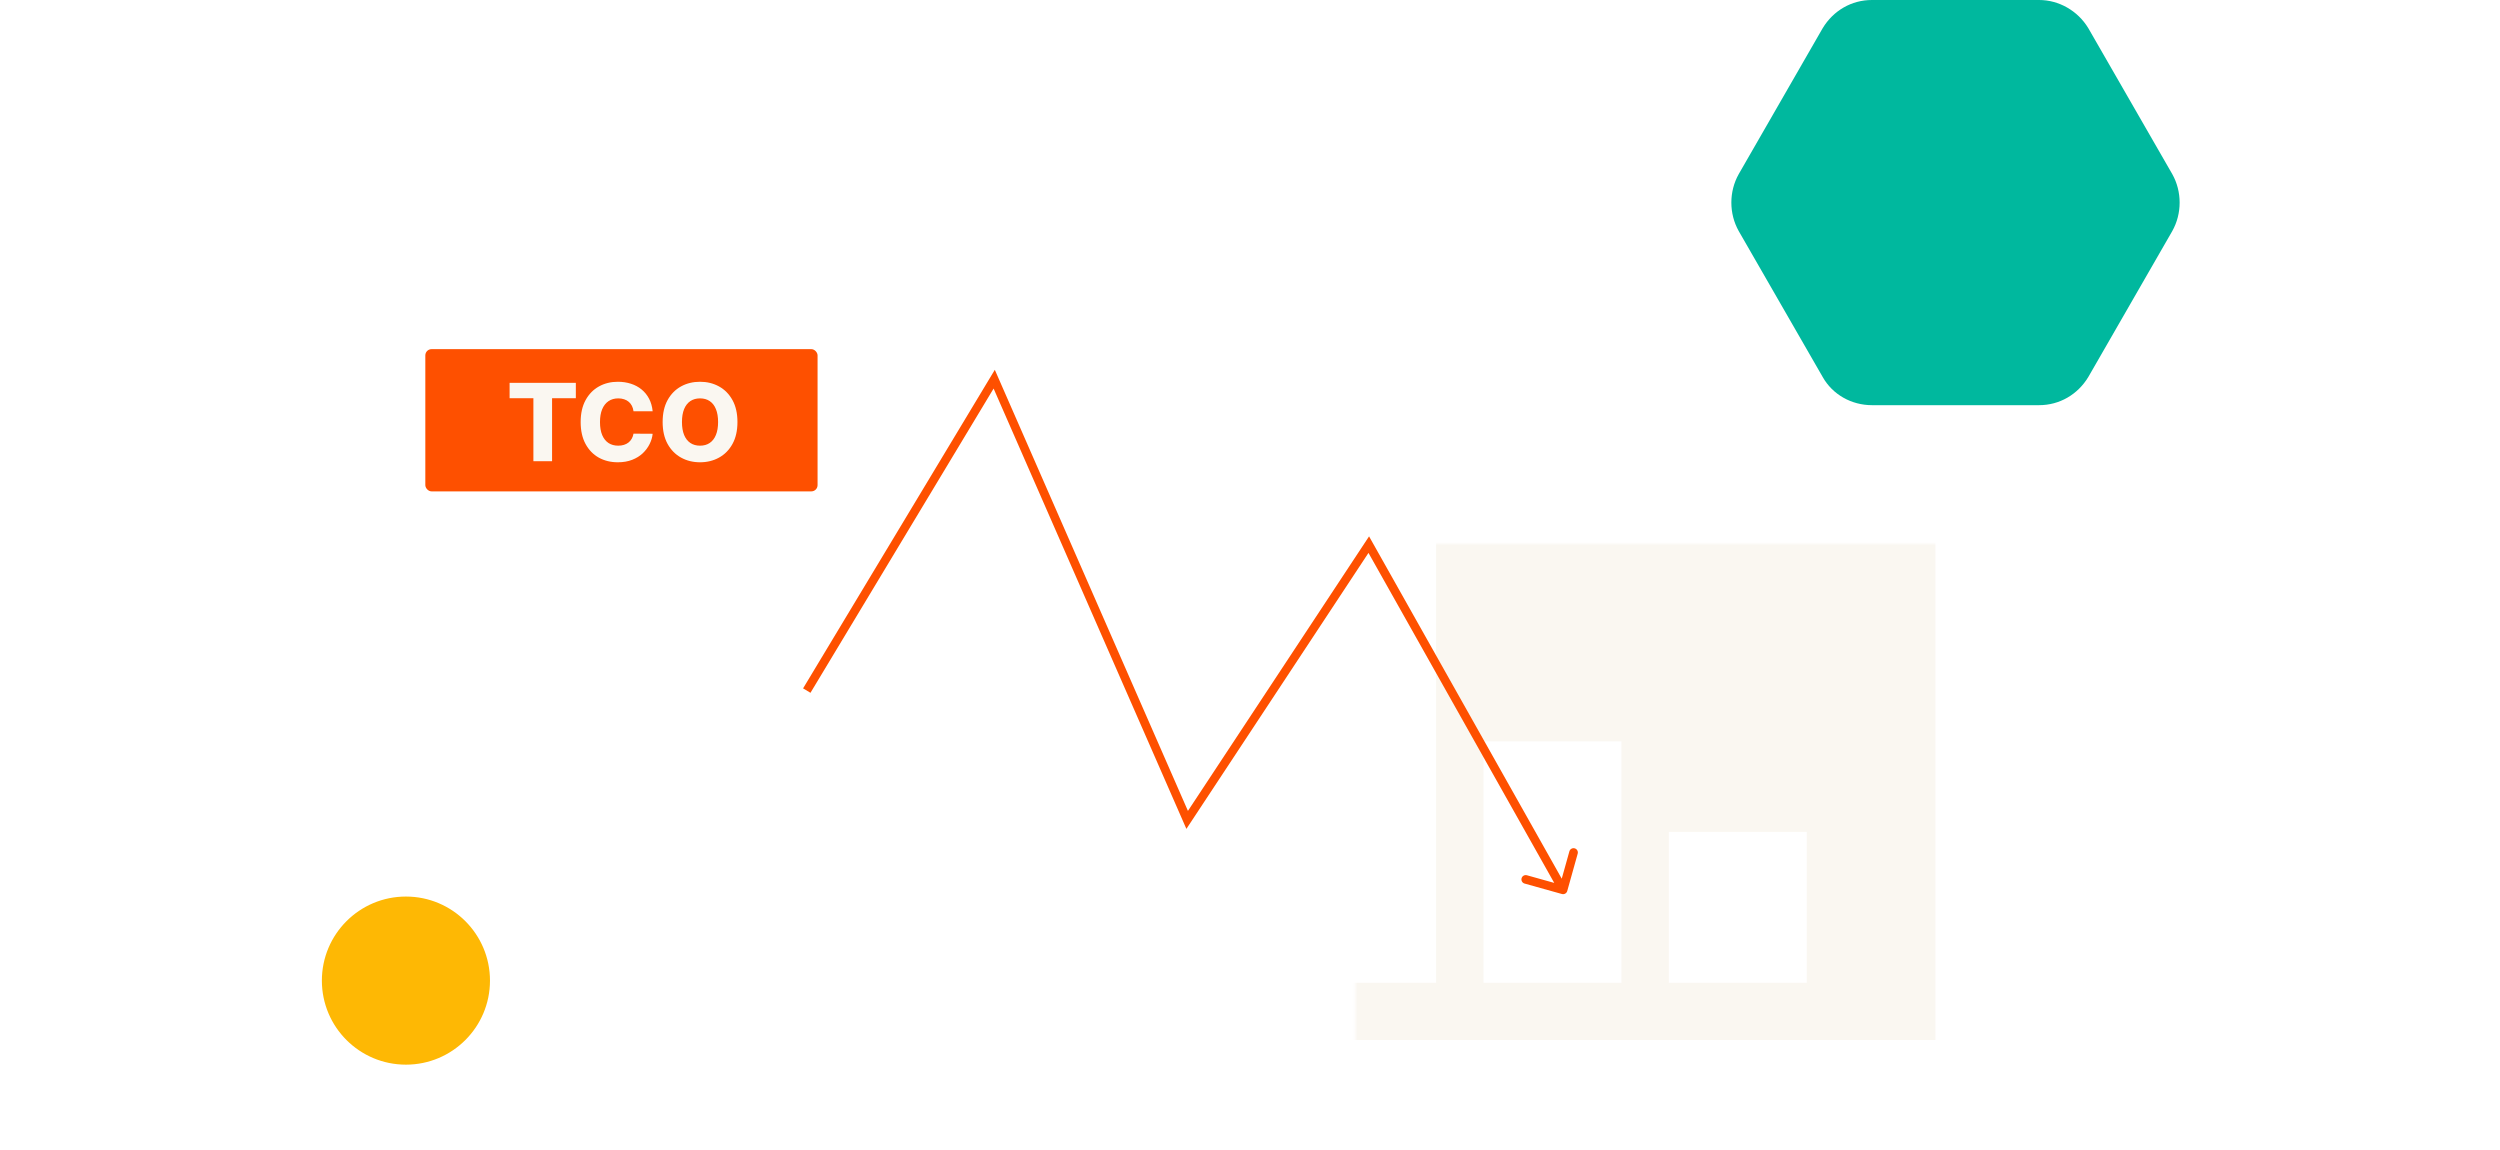
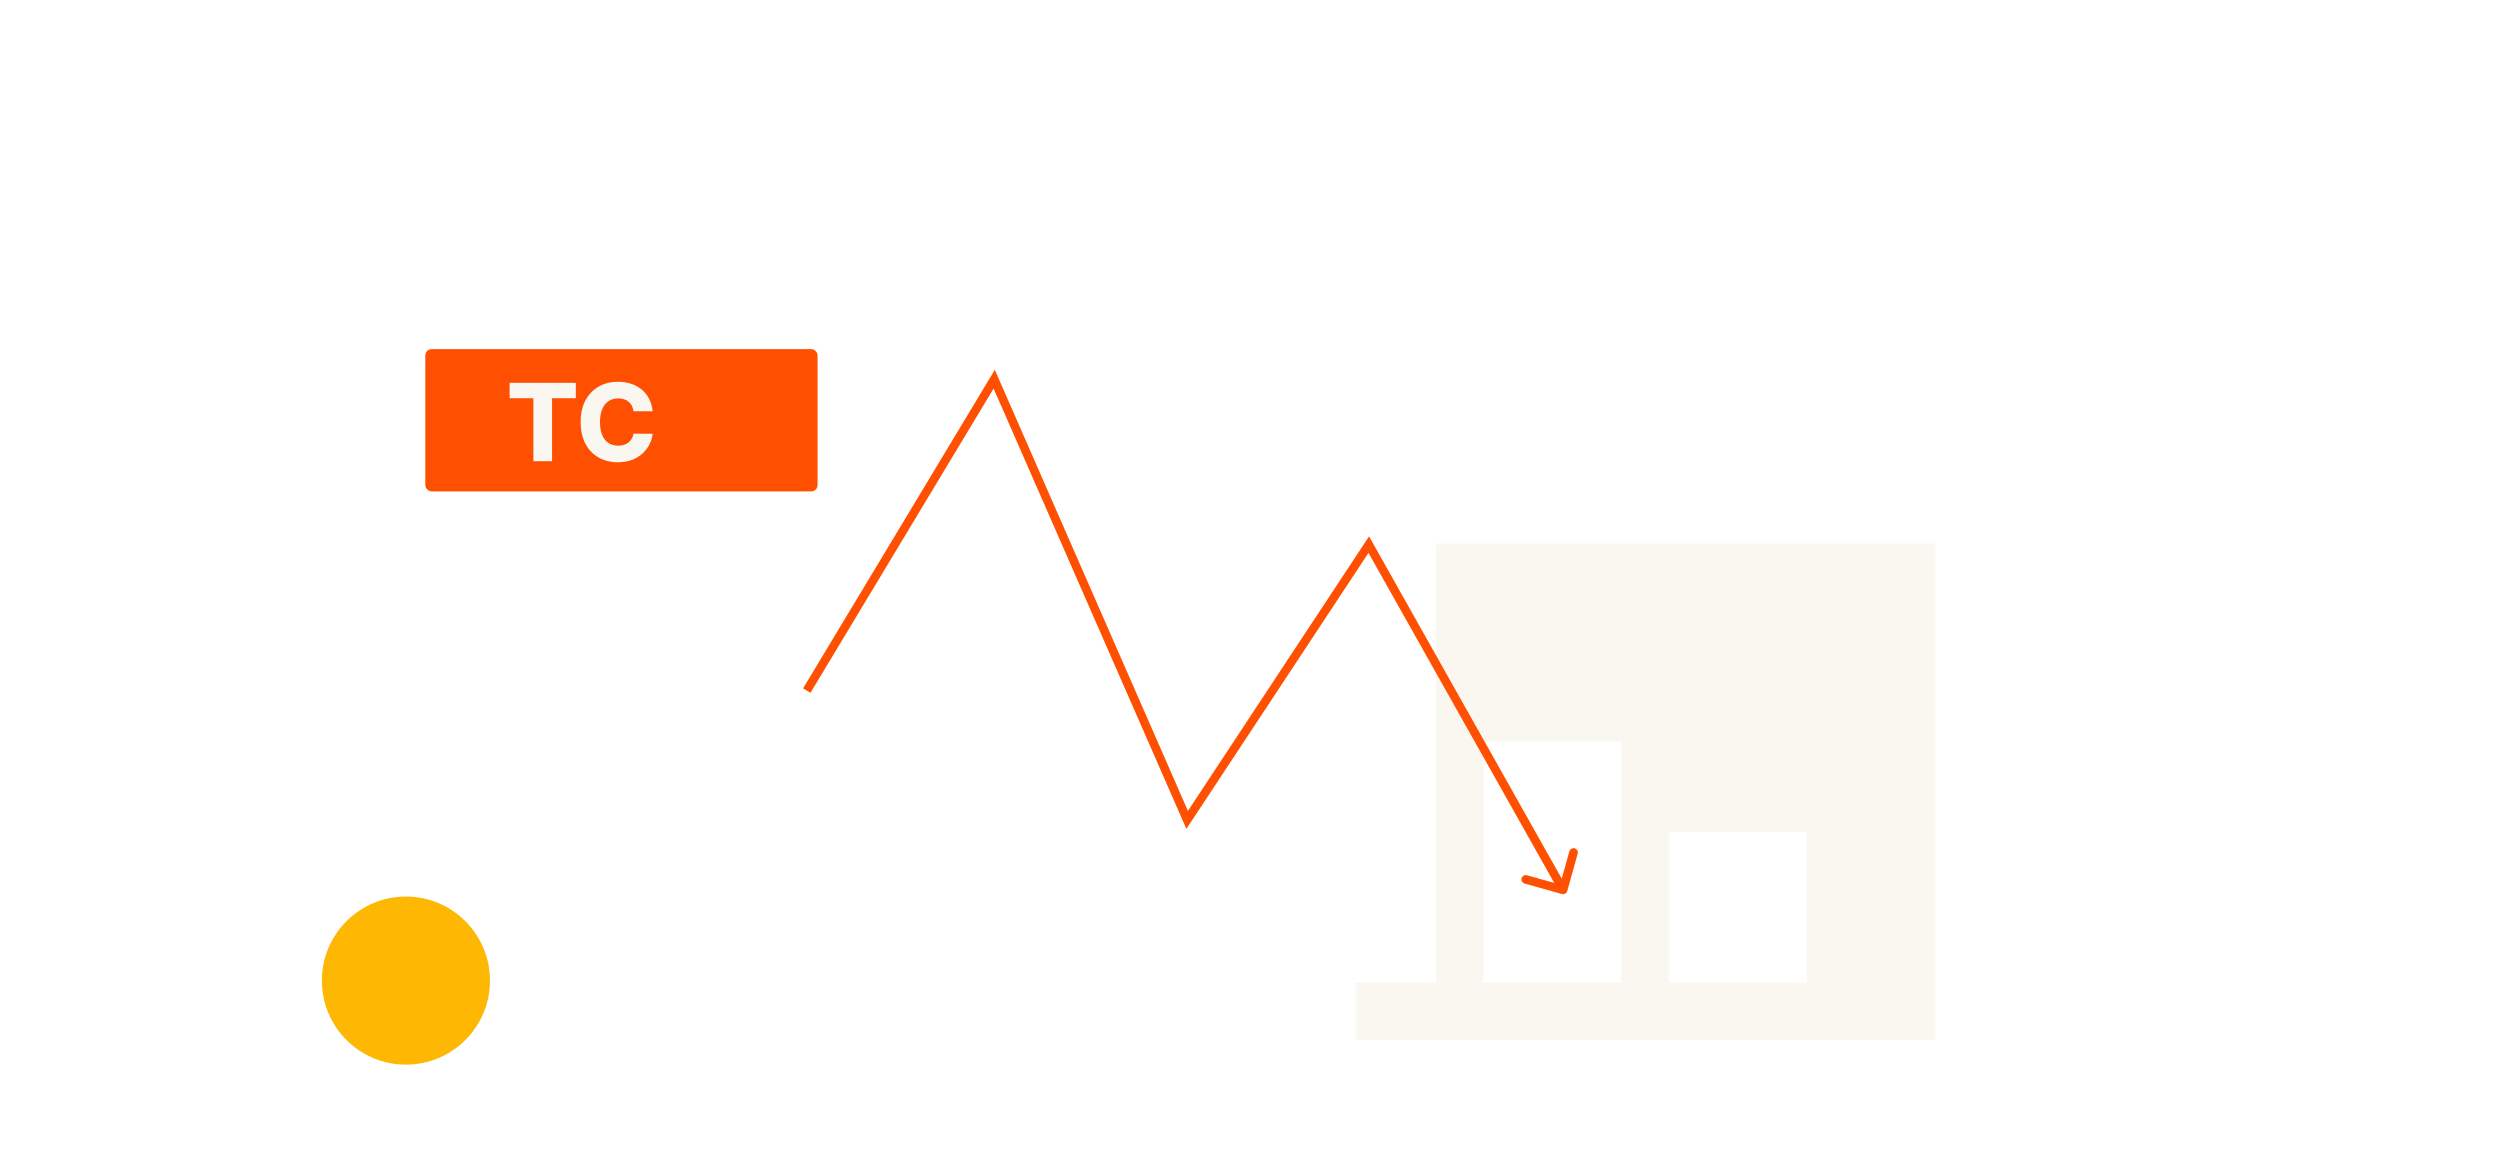
<svg xmlns="http://www.w3.org/2000/svg" width="800" height="368" viewBox="0 0 800 368" fill="none">
  <circle cx="129.897" cy="313.793" r="26.897" fill="#FEB804" />
-   <path fill-rule="evenodd" clip-rule="evenodd" d="M652.512 0H599.007C592.47 0 586.659 3.406 583.27 9L556.396 55.706C553.248 61.3 553.248 68.355 556.396 73.95L583.27 120.655C586.417 126.25 592.47 129.655 599.007 129.655H652.512C659.049 129.655 664.859 126.25 668.249 120.655L695.123 73.95C698.27 68.355 698.27 61.3 695.123 55.706L668.249 9C664.859 3.406 658.807 0 652.512 0Z" fill="#00B89E" />
  <g filter="url(#filter0_d)">
    <mask id="path-3-inside-1" fill="white">
      <rect x="208.861" y="80" width="399.483" height="243.793" rx="4" />
    </mask>
    <rect x="208.861" y="80" width="399.483" height="243.793" rx="4" fill="#FAF7F1" stroke="white" stroke-width="10" mask="url(#path-3-inside-1)" />
  </g>
  <rect x="298.17" y="314.482" width="212.414" height="44.138" transform="rotate(-90 298.17 314.482)" fill="white" />
  <rect x="238.859" y="314.482" width="122.759" height="44.138" transform="rotate(-90 238.859 314.482)" fill="white" />
  <rect x="534.031" y="314.482" width="48.276" height="44.138" transform="rotate(-90 534.031 314.482)" fill="white" />
-   <rect x="357.48" y="314.482" width="122.759" height="42.759" transform="rotate(-90 357.48 314.482)" fill="white" />
  <rect x="416.791" y="314.482" width="155.862" height="42.759" transform="rotate(-90 416.791 314.482)" fill="white" />
  <rect x="474.721" y="314.482" width="77.241" height="44.138" transform="rotate(-90 474.721 314.482)" fill="white" />
  <path fill-rule="evenodd" clip-rule="evenodd" d="M318.34 118.338L380.137 259.49L438.1 171.636L499.759 281.176L502.205 272.428C502.411 271.694 503.172 271.266 503.905 271.471C504.639 271.676 505.067 272.437 504.862 273.171L501.518 285.126C501.313 285.859 500.552 286.288 499.819 286.083L487.864 282.739C487.13 282.534 486.702 281.773 486.907 281.039C487.112 280.305 487.873 279.877 488.607 280.082L497.355 282.529L437.913 176.928L379.645 265.245L317.953 124.331L259.35 221.699L256.986 220.277L318.34 118.338Z" fill="#FE5000" />
  <rect x="136.104" y="111.725" width="125.517" height="45.517" rx="2" fill="#FE5000" />
  <path d="M163.07 127.431V122.509H184.267V127.431H176.663V147.587H170.687V127.431H163.07Z" fill="#FAF7F1" />
  <path d="M208.846 131.595H202.724C202.642 130.966 202.475 130.399 202.222 129.893C201.969 129.387 201.634 128.954 201.217 128.595C200.801 128.236 200.307 127.962 199.736 127.774C199.173 127.578 198.548 127.48 197.862 127.48C196.646 127.48 195.597 127.778 194.715 128.374C193.842 128.97 193.168 129.832 192.695 130.958C192.229 132.085 191.997 133.448 191.997 135.048C191.997 136.713 192.234 138.109 192.707 139.236C193.189 140.354 193.862 141.199 194.727 141.771C195.601 142.334 196.634 142.616 197.826 142.616C198.495 142.616 199.103 142.53 199.65 142.359C200.205 142.187 200.691 141.938 201.107 141.612C201.532 141.277 201.879 140.873 202.148 140.399C202.426 139.918 202.618 139.375 202.724 138.771L208.846 138.807C208.74 139.918 208.418 141.012 207.879 142.089C207.348 143.167 206.618 144.15 205.687 145.04C204.756 145.922 203.622 146.624 202.283 147.146C200.952 147.669 199.426 147.93 197.703 147.93C195.434 147.93 193.401 147.432 191.605 146.436C189.817 145.432 188.405 143.971 187.368 142.052C186.331 140.134 185.813 137.799 185.813 135.048C185.813 132.289 186.339 129.95 187.393 128.032C188.446 126.113 189.87 124.656 191.666 123.66C193.462 122.664 195.474 122.166 197.703 122.166C199.221 122.166 200.626 122.378 201.915 122.803C203.205 123.219 204.34 123.831 205.32 124.64C206.299 125.44 207.095 126.423 207.707 127.591C208.32 128.758 208.699 130.093 208.846 131.595Z" fill="#FAF7F1" />
-   <path d="M235.985 135.048C235.985 137.807 235.454 140.146 234.393 142.065C233.332 143.983 231.895 145.44 230.083 146.436C228.279 147.432 226.254 147.93 224.009 147.93C221.756 147.93 219.727 147.428 217.923 146.424C216.119 145.42 214.686 143.963 213.625 142.052C212.572 140.134 212.045 137.799 212.045 135.048C212.045 132.289 212.572 129.95 213.625 128.032C214.686 126.113 216.119 124.656 217.923 123.66C219.727 122.664 221.756 122.166 224.009 122.166C226.254 122.166 228.279 122.664 230.083 123.66C231.895 124.656 233.332 126.113 234.393 128.032C235.454 129.95 235.985 132.289 235.985 135.048ZM229.789 135.048C229.789 133.415 229.556 132.036 229.091 130.909C228.634 129.783 227.972 128.93 227.107 128.35C226.25 127.77 225.217 127.48 224.009 127.48C222.809 127.48 221.776 127.77 220.911 128.35C220.046 128.93 219.38 129.783 218.915 130.909C218.458 132.036 218.229 133.415 218.229 135.048C218.229 136.681 218.458 138.06 218.915 139.187C219.38 140.314 220.046 141.167 220.911 141.746C221.776 142.326 222.809 142.616 224.009 142.616C225.217 142.616 226.25 142.326 227.107 141.746C227.972 141.167 228.634 140.314 229.091 139.187C229.556 138.06 229.789 136.681 229.789 135.048Z" fill="#FAF7F1" />
  <defs>
    <filter id="filter0_d" x="200.861" y="70" width="447.483" height="291.793" filterUnits="userSpaceOnUse" color-interpolation-filters="sRGB">
      <feFlood flood-opacity="0" result="BackgroundImageFix" />
      <feColorMatrix in="SourceAlpha" type="matrix" values="0 0 0 0 0 0 0 0 0 0 0 0 0 0 0 0 0 0 127 0" />
      <feOffset dx="16" dy="14" />
      <feGaussianBlur stdDeviation="12" />
      <feColorMatrix type="matrix" values="0 0 0 0 0 0 0 0 0 0 0 0 0 0 0 0 0 0 0.25 0" />
      <feBlend mode="normal" in2="BackgroundImageFix" result="effect1_dropShadow" />
      <feBlend mode="normal" in="SourceGraphic" in2="effect1_dropShadow" result="shape" />
    </filter>
  </defs>
</svg>